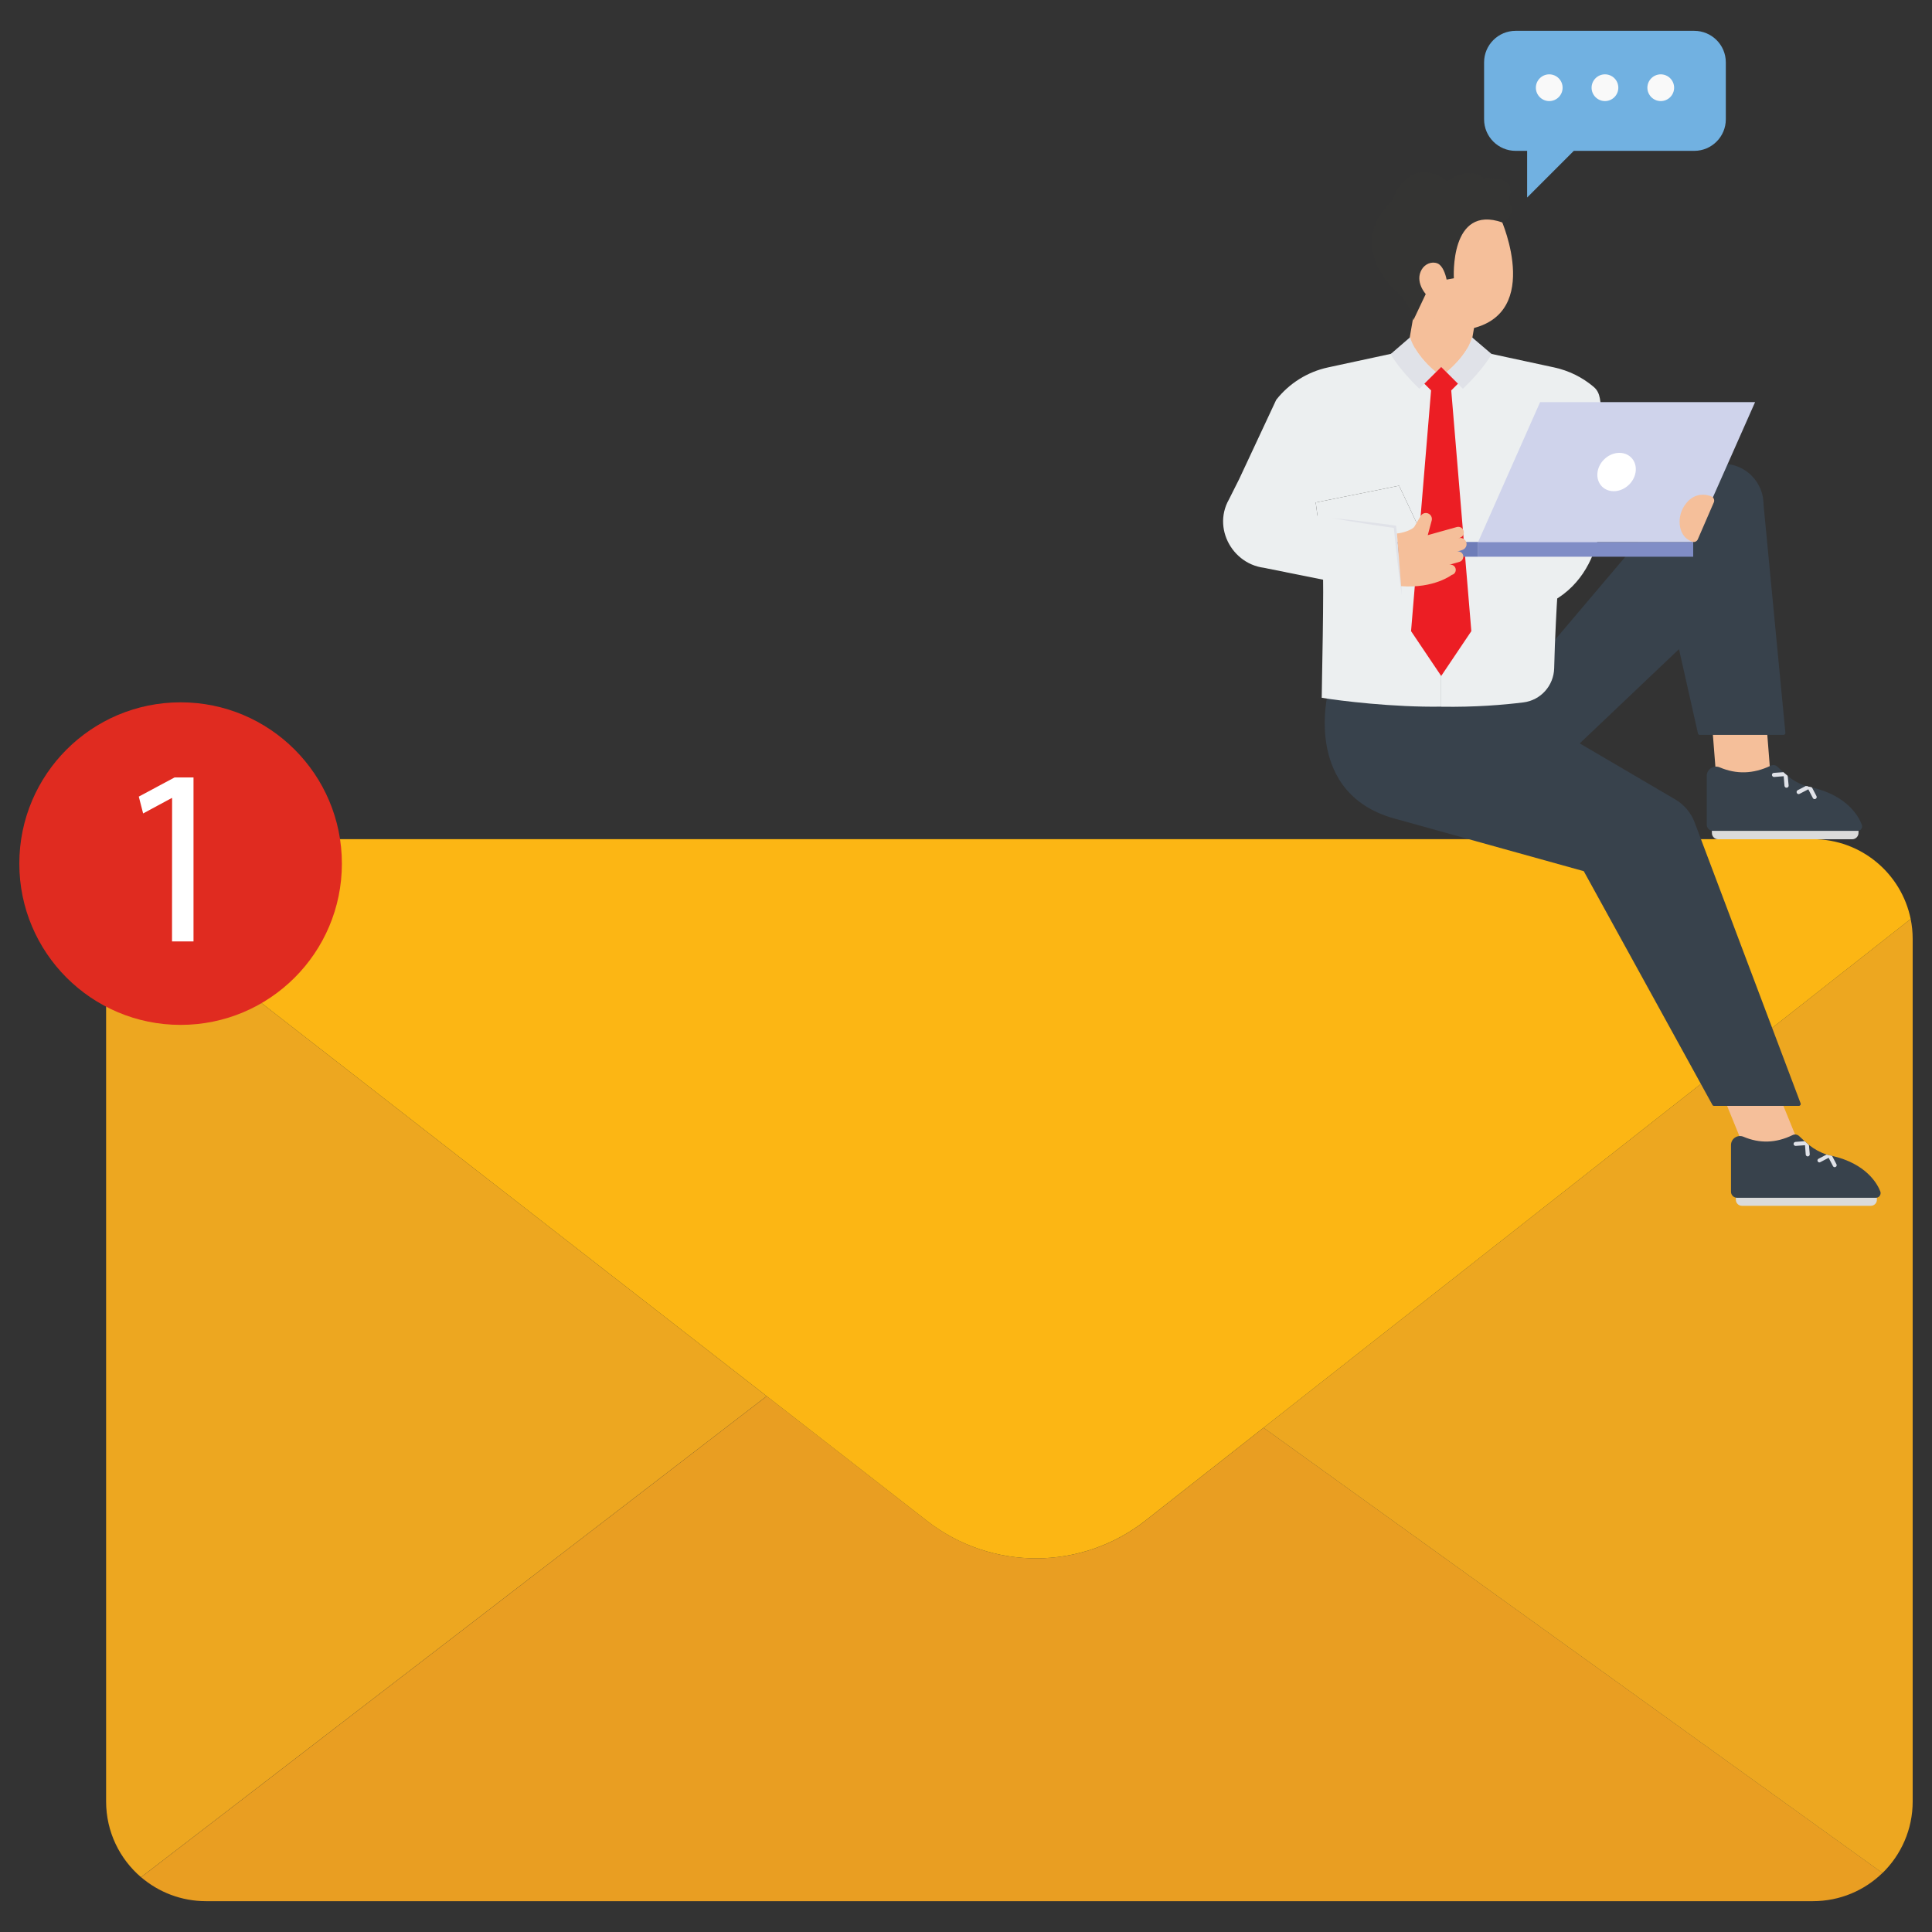
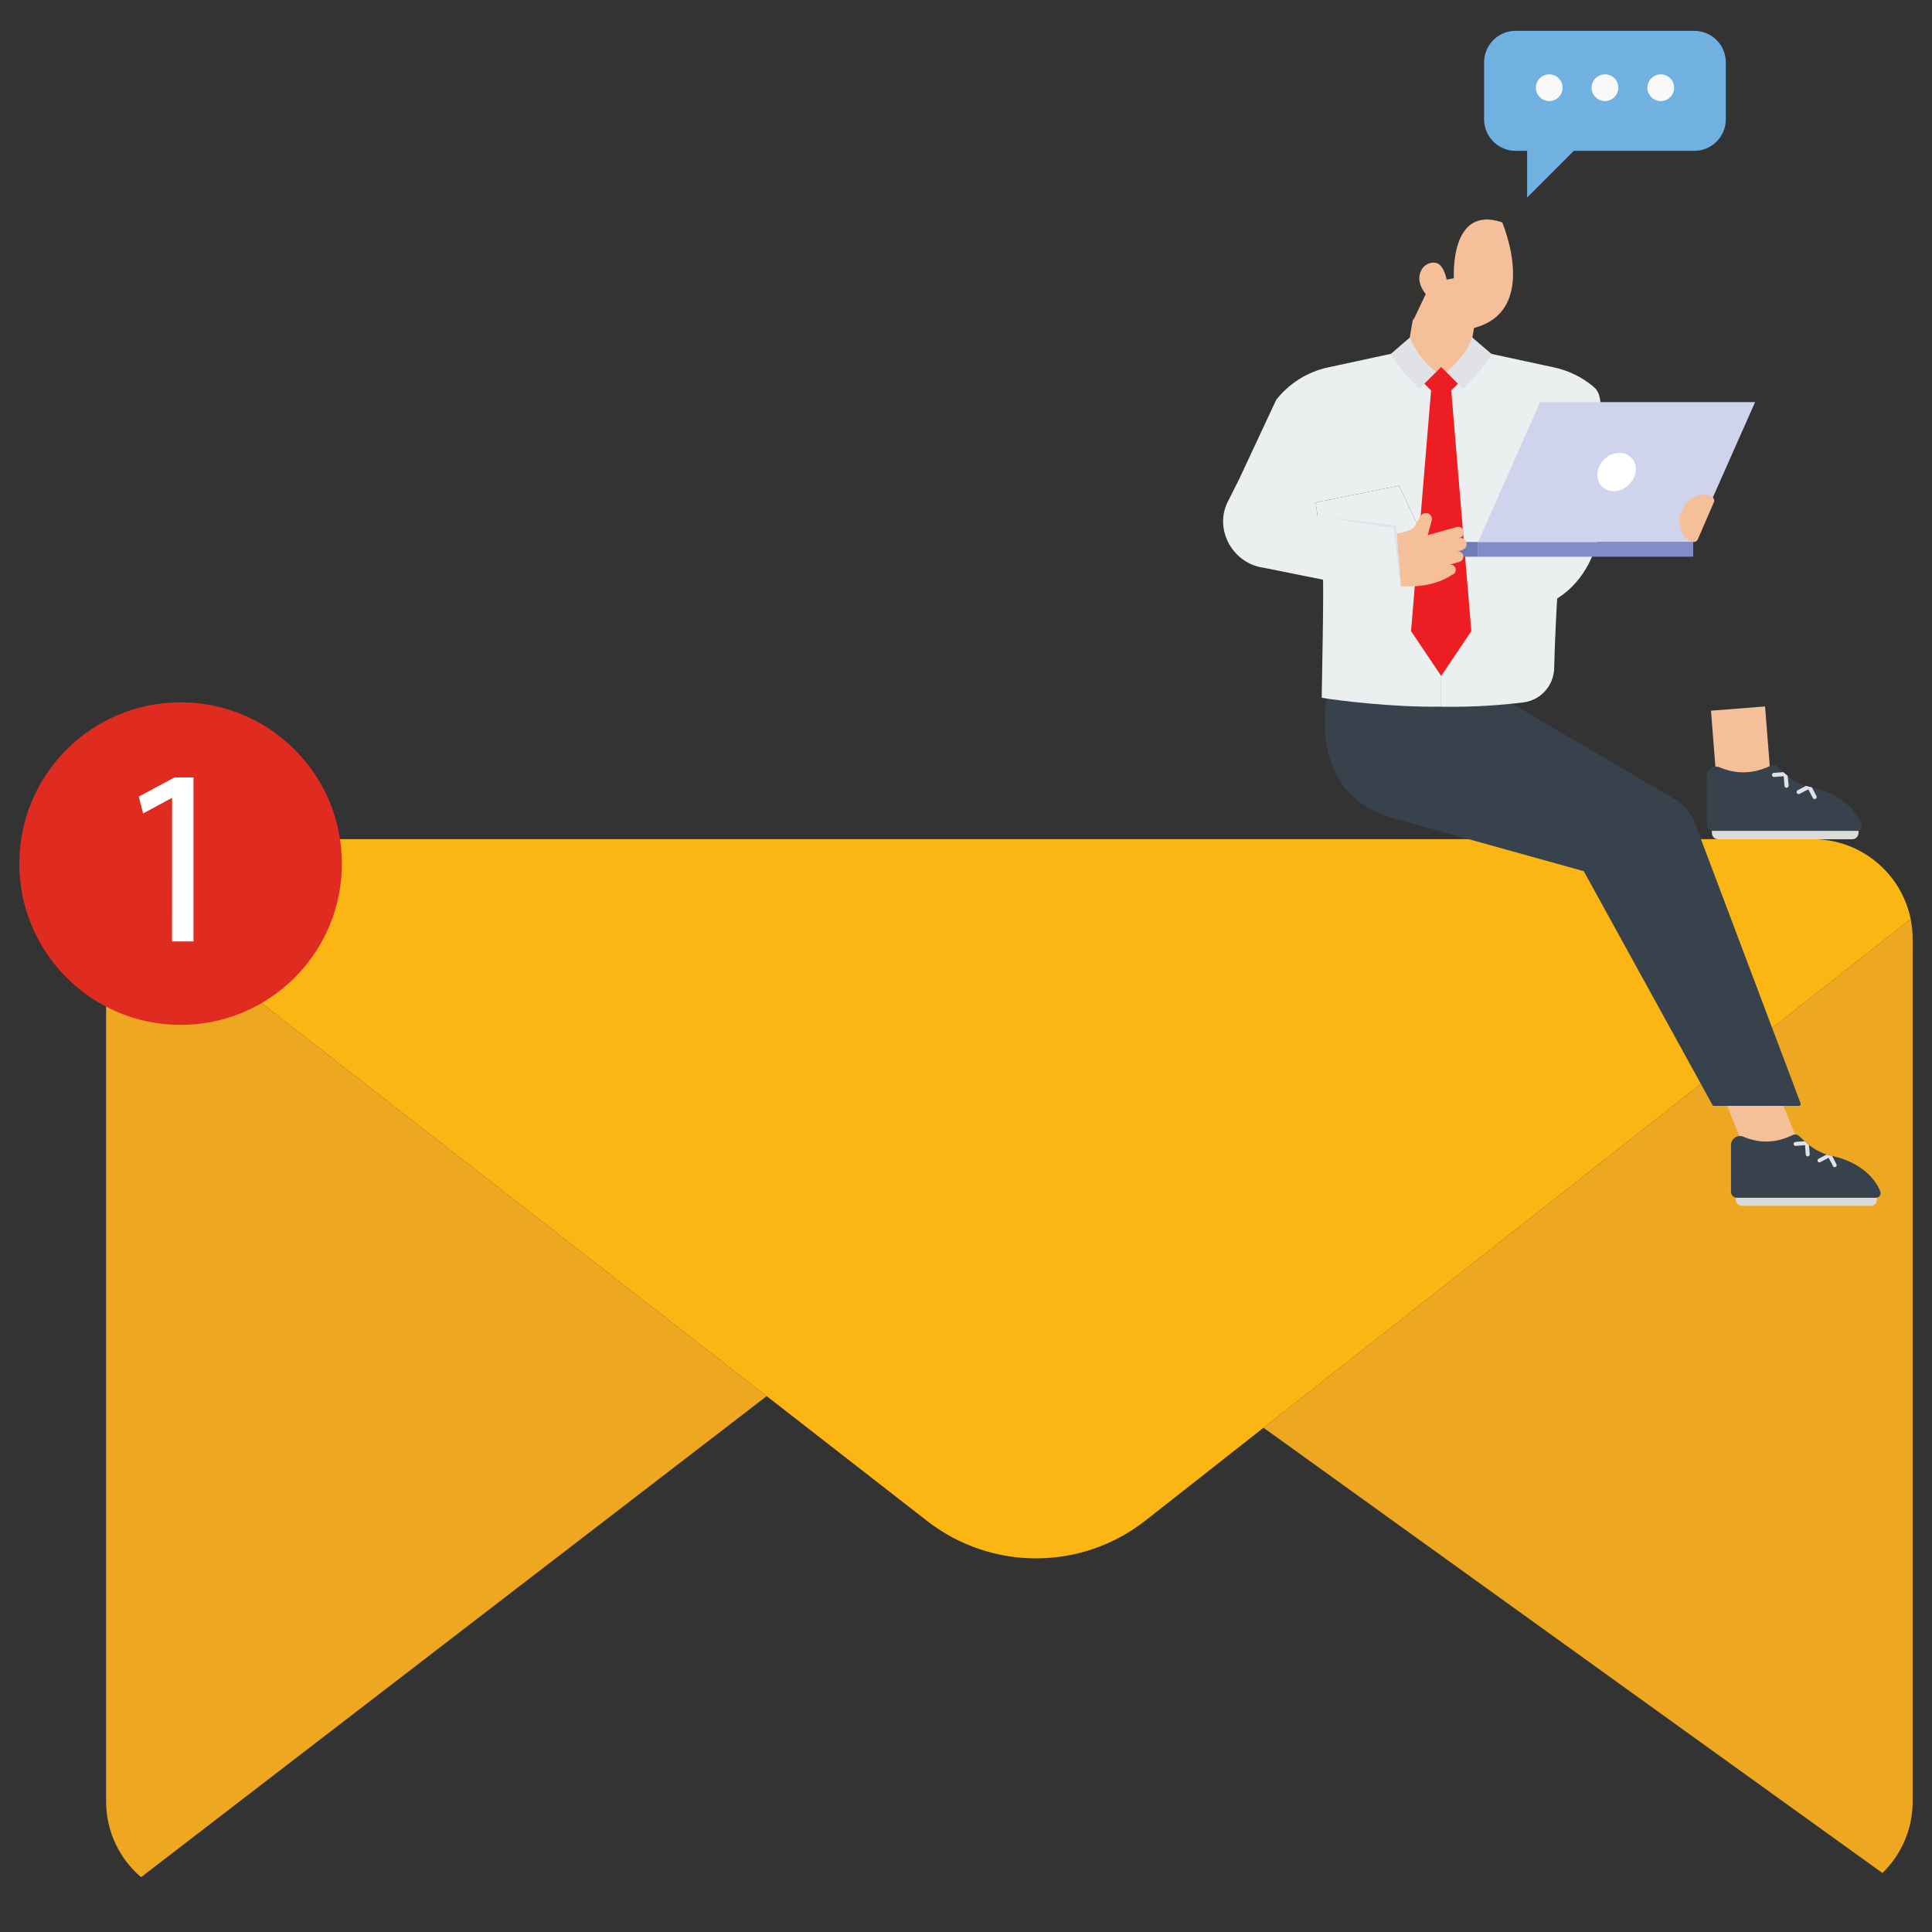
<svg xmlns="http://www.w3.org/2000/svg" version="1.1" id="businessman-checking-mail" x="0px" y="0px" viewBox="0 0 2500 2500" style="enable-background:new 0 0 2500 2500;" xml:space="preserve">
  <rect x="0" y="0" width="2500" height="2500" fill="#333333" stroke="none" />
  <style type="text/css">
	.st0{fill:#EDA720;}
	.st1{fill:#E99E22;}
	.st2{fill:#FCB614;}
	.st3{fill:#F5BF9A;}
	.st4{fill:#DBDBDA;}
	.st5{fill:#38424C;}
	.st6{fill:#E0E2E8;}
	.st7{fill:#343433;}
	.st8{fill:#ECEFF0;}
	.st9{fill:#EC1E24;}
	.st10{fill:#808DC6;}
	.st11{fill:#6E7DB8;}
	.st12{fill:#CFD3EB;}
	.st13{fill:#FFFFFF;}
	.st14{fill:#71B1E1;}
	.st15{fill:#F9F9F9;}
	.st16{fill:#E02B20;}
</style>
  <path class="st0" d="M992.1,1806.6l-809.6,622.5c-27.7-23.7-45.2-58.8-45.2-98.1v-1116c0-22.2,5.6-43.1,15.5-61.4L992.1,1806.6z" />
-   <path class="st1" d="M2435.9,2423.6c-23.2,22.6-55,36.5-90,36.5H266.5c-32,0-61.3-11.7-83.9-31l809.6-622.5l207.7,161.6  c83.1,64.7,199.7,64.4,282.5-0.7l152.7-120L2435.9,2423.6z" />
  <path class="st0" d="M2475,1215.1v1116c0,36.3-15,69.1-39.1,92.6L1635,1847.5l837.4-658.3C2474.1,1197.5,2475,1206.2,2475,1215.1z" />
  <path class="st2" d="M2472.4,1189.2L1635,1847.5l-152.7,120c-82.8,65.1-199.3,65.4-282.5,0.7l-207.7-161.6l-839.3-653  c21.8-40.3,64.5-67.7,113.6-67.7h2079.5C2408.4,1086,2460.4,1130.3,2472.4,1189.2z" />
  <g>
    <rect x="2218.6" y="916.6" transform="matrix(0.997 -7.868528e-02 7.868528e-02 0.997 -70.072 180.37)" class="st3" width="70.2" height="125.5" />
    <path class="st4" d="M2396.8,1086h-173.5c-4.5,0-8.1-3.6-8.1-8.1v-8.5h189.7v8.5C2404.9,1082.3,2401.2,1086,2396.8,1086z" />
    <path class="st5" d="M2404.9,1075c-0.4,0.1-0.7,0.1-1.1,0.1h-187.1c-0.5,0-1-0.1-1.5-0.1c-3.8-0.7-6.7-4-6.7-8.1v-62.8   c0-8.7,8.9-14.5,16.9-11.1c21.3,9,43.2,8.7,65.9-2.2c2.9-1.4,6.4-0.9,8.7,1.3l7.6,7.1l0.3,0.2l1.1,1.1c1.4,1.3,2.7,2.5,4.1,3.6   c0.1,0.1,0.3,0.2,0.4,0.3c7,5.6,14.9,9.9,23.4,12.6c0.3,0.1,0.6,0.2,0.8,0.2c1.8,0.6,3.7,1.1,5.6,1.5c0.4,0.1,0.8,0.2,1.2,0.3   c0,0,0.1,0,0.1,0c45.3,10.3,60.6,37.2,64.6,48.3C2410.6,1070.7,2408.3,1074.3,2404.9,1075z" />
    <path class="st6" d="M2314.5,1016.5c0.1,1.5-1,2.7-2.5,2.8h-0.3c-1.4,0-2.5-1.1-2.6-2.5l-1-12.5l-0.4-5l1.1,1.1   c1.4,1.3,2.7,2.5,4.1,3.6c0.1,0.1,0.3,0.2,0.4,0.3L2314.5,1016.5z" />
    <path class="st6" d="M2313.2,1004l-4.9,0.4l-12.5,1c-0.1,0-0.2,0-0.3,0c-1.3,0-2.4-1.1-2.6-2.5c-0.1-1.5,1-2.7,2.4-2.8l12.3-0.9   l0.3,0.2l1.1,1.1C2310.4,1001.7,2311.8,1002.9,2313.2,1004z M2344.7,1019l5.8,11.1c0.7,1.3,0.2,2.9-1.1,3.6   c-0.2,0.1-0.5,0.2-0.8,0.3c-1.1,0.2-2.3-0.3-2.8-1.4l-5.8-11.2l-2.2-4.2c1.8,0.6,3.7,1.1,5.6,1.5   C2343.8,1018.8,2344.3,1018.9,2344.7,1019L2344.7,1019z" />
    <path class="st6" d="M2344.6,1019l-4.7,2.4l-11.2,5.8c-0.2,0.1-0.5,0.2-0.8,0.3c-1.1,0.2-2.3-0.3-2.8-1.4c-0.7-1.3-0.2-2.9,1.1-3.6   l10.6-5.5c0.3,0.1,0.6,0.2,0.8,0.2c1.8,0.6,3.7,1.1,5.6,1.5C2343.8,1018.8,2344.2,1018.9,2344.6,1019z" />
    <rect x="2246.6" y="1393.9" transform="matrix(0.926 -0.377 0.377 0.926 -379.752 965.701)" class="st3" width="67.5" height="120.8" />
    <path class="st4" d="M2420.9,1560.3H2254c-4.3,0-7.8-3.5-7.8-7.8v-8.1h182.5v8.1C2428.7,1556.8,2425.2,1560.3,2420.9,1560.3z" />
    <path class="st5" d="M2428.7,1549.8c-0.3,0.1-0.7,0.1-1.1,0.1h-179.9c-0.5,0-1-0.1-1.4-0.1c-3.6-0.7-6.4-3.9-6.4-7.7v-60.4   c0-8.4,8.5-14,16.3-10.7c20.5,8.7,41.6,8.4,63.4-2.2c2.8-1.4,6.1-0.9,8.4,1.2l7.3,6.8l0.3,0.2l1.1,1c1.3,1.2,2.6,2.3,4,3.5   c0.1,0.1,0.3,0.2,0.4,0.3c6.7,5.3,14.3,9.5,22.5,12.1c0.3,0.1,0.5,0.2,0.8,0.2c1.8,0.6,3.6,1,5.4,1.4c0.4,0.1,0.8,0.2,1.2,0.3   c0,0,0.1,0,0.1,0c43.6,10,58.3,35.8,62.2,46.4C2434.2,1545.7,2432,1549.2,2428.7,1549.8z" />
    <path class="st6" d="M2341.8,1493.6c0.1,1.4-1,2.6-2.4,2.8h-0.3c-1.3-0.1-2.4-1.1-2.5-2.4l-0.9-12.1l-0.4-4.8l1.1,1   c1.3,1.2,2.6,2.3,4,3.5c0.1,0.1,0.3,0.2,0.4,0.3L2341.8,1493.6z" />
    <path class="st6" d="M2340.5,1481.5l-4.7,0.4l-12.1,0.9c-0.1,0-0.2,0-0.3,0c-1.3-0.1-2.4-1.1-2.5-2.4c-0.1-1.4,0.9-2.6,2.4-2.8   l11.8-0.9l0.3,0.2l1.1,1C2337.8,1479.2,2339.1,1480.4,2340.5,1481.5z" />
    <g>
      <path class="st6" d="M2370.8,1495.9l5.6,10.7c0.6,1.2,0.2,2.8-1.1,3.4c-0.2,0.1-0.5,0.2-0.7,0.3c-1.1,0.2-2.2-0.3-2.7-1.3    l-5.6-10.7l-2.1-4c1.8,0.6,3.6,1,5.4,1.4C2370,1495.7,2370.3,1495.8,2370.8,1495.9L2370.8,1495.9z" />
      <path class="st6" d="M2370.7,1495.9l-4.5,2.3l-10.7,5.6c-0.2,0.1-0.5,0.2-0.7,0.3c-1.1,0.2-2.2-0.3-2.7-1.3    c-0.7-1.2-0.2-2.8,1.1-3.4l10.2-5.3c0.3,0.1,0.5,0.2,0.8,0.2c1.8,0.6,3.6,1,5.4,1.4C2369.9,1495.7,2370.3,1495.8,2370.7,1495.9z" />
    </g>
    <g>
      <path class="st5" d="M2049.4,1127.3l166.5,302.5c0.4,0.8,1.2,1.2,2.1,1.2h109.8c1.6,0,2.8-1.7,2.2-3.2l-137.1-363.5    c-4.7-12.6-13.7-23.2-25.2-29.9l-276.2-162l-173.2,24.5c0,0-33.5,132.7,90.9,163.6L2049.4,1127.3z" />
-       <path class="st5" d="M1994.5,1009.1L2172.6,840l24.5,108.8c0.1,1.2,1.2,2.1,2.4,2.1h108.4c1.4,0,2.5-1.2,2.4-2.5L2282,652.8    c0-11-3.4-21.7-9.8-30.6l0,0c-20.8-29.1-63.9-29.5-85.2-0.7l-288.2,340.2L1994.5,1009.1z" />
    </g>
    <rect x="1802.4" y="405.4" transform="matrix(0.171 -0.985 0.985 0.171 1105.777 2205.43)" class="st3" width="123.2" height="79.9" />
    <g>
      <path class="st3" d="M1896.8,267l45.9,17.8c0,0,57.5,130.2-51.2,142.5c0,0-48.6-6.3-62.4-50.6l-2.5-79.7L1896.8,267z" />
      <path class="st7" d="M1828.8,414.5l16.1-34c0,0-14.5-16-5.2-31.8c4.2-7.1,12.9-10.9,20.5-7.8c6.5,2.7,10.3,13.7,11.7,20.9l9.4-1.7    c0,0-5.9-96.3,62.9-72.2c0,0,20.3-8.4,7.6-29.8c0,0,16.3-32.1-32.6-27.4c0,0-14-16.8-46.8,3.3c0,0-45.9-37.5-71.6,26.3    c0,0-58.5,47.9,1.2,112c2.7,2.9,5.7,5.5,8.7,8C1814.7,383.9,1826.1,397.9,1828.8,414.5z" />
    </g>
    <path class="st8" d="M1848.5,709.3l-137,20.7c-2.4-27.8-5.4-54.6-9-79.8l107.9-21.7L1848.5,709.3z M2027.6,648.5   c-6.9,48-11.7,101.6-14.3,157.1c-1,19.4-1.7,39-2.2,58.7c0,0.1,0,0.2,0,0.4c-0.6,22.6-17.4,41.4-39.8,44.2   c-25.6,3.2-62.3,6.3-106.3,5.6V474.8l6.8,6.8c1.5-1.2,17.1-13.9,26.8-30.4l31.6,6.8l81.1,17.5c18.9,4.1,36.4,12.8,51,25.2   c10,8.5,7.6,20.3,10.8,32.9V633c0,0,12.9,109.4-71.6,148.9" />
    <path class="st6" d="M1871.5,481.6l15,15l6.5,6.5c28.1-27.1,37.2-45,37.2-45l-0.2-0.1l-25.3-21.6c-1.3,5.1-3.6,10.1-6.3,14.8   c-9.6,16.5-25.3,29.3-26.8,30.4C1871.6,481.6,1871.5,481.6,1871.5,481.6z" />
    <path class="st8" d="M1710.3,902.9c-0.1-7.8,3.3-148.4,1.2-172.9l137-20.7l-38.1-80.8l-107.9,21.7c-0.1-0.6,0,0,0,0   c3.6,25.2,6.6,52,9,79.8l-62.8,5c-48.5,4.1-81.7-48-58.4-88.8c4.4-8.8,8.8-17.5,13.2-26.3l47.9-102.5c16.8-21.4,40.6-36.3,67.2-42   l81.1-17.5l31.6-6.8c9.6,16.5,25.3,29.3,26.8,30.4l6.8-6.8v439.7C1803.9,915.4,1733,906.8,1710.3,902.9" />
    <path class="st6" d="M1858.2,481.6l-15,15l-6.5,6.5c-28.1-27.1-37.2-45-37.2-45l0.2-0.1l25-21.6c1.3,5.1,3.9,10.1,6.6,14.8   c9.6,16.5,25.3,29.3,26.8,30.4C1858.2,481.6,1858.2,481.6,1858.2,481.6z" />
    <polygon class="st9" points="1825.9,816.7 1864.9,874.7 1903.9,816.7 1877.9,505.2 1886.5,496.6 1886.6,496.5 1864.9,474.8    1843.1,496.5 1843.2,496.6 1851.8,505.2  " />
    <g>
      <rect x="1912.7" y="701.3" class="st10" width="278.3" height="19.1" />
      <rect x="1775.5" y="701.3" class="st11" width="137.2" height="19.1" />
      <polygon class="st12" points="2190.9,701.3 1912.7,701.3 1992.9,520.3 2271.1,520.3   " />
      <path class="st13" d="M2108.1,627c-10.4,10.4-26.1,11.5-35.1,2.6c-9-9-7.8-24.7,2.6-35c10.4-10.4,26.1-11.5,35.1-2.6    C2119.7,601,2118.5,616.7,2108.1,627z" />
    </g>
    <g>
      <path class="st8" d="M1814,770.6l-177.7-35.7c7-27,54.7-43.7,59.8-68.7l109,15.5L1814,770.6z" />
      <path class="st6" d="M1814,770.6c-1.6-29.8-4.3-59.4-7.3-89.1l-0.1-1.3l-1.3-0.2c-10.1-1.4-30.4-4-40.5-5.2    c-13.5-1.6-27.1-3.1-40.6-4.4c13.4,2.5,26.8,4.8,40.3,6.9c10.1,1.6,30.3,4.6,40.4,6l-1.4-1.5    C1806.4,711.5,1809.7,741.2,1814,770.6L1814,770.6z" />
      <path class="st3" d="M1893.1,722.7c-0.7,2-2.3,3.7-4.5,4.3l-13.5,3.9c3.9-1.1,8,1.5,8.6,5.5c0.2,1.1,0,2.2-0.3,3.2    c-0.7,2.1-2.4,3.8-4.8,4.3c0,0-22.8,17.8-65.6,14.6l-5.3-68.2c5.7-0.3,19.8-4.2,22.7-9.1l7.9-13.5c2.2-3.7,6.9-5,10.7-2.8    c3,1.7,4.5,5.3,3.6,8.7l-5.1,18.9l37.5-10.5c4.5-1.3,8.9,1.9,9.2,6.5c0.1,1-0.1,2-0.4,2.9c-0.7,2-2.3,3.6-4.4,4.4l-2.3,0.8    c4.1-1.5,8.6,0.6,10.1,4.6c0.7,1.8,0.7,3.8,0.1,5.5c-0.8,2.3-2.7,4.2-5.2,5l-7.2,2.2c3.9-1.2,7.8,1.2,8.6,5.2    C1893.6,720.3,1893.5,721.6,1893.1,722.7z" />
    </g>
    <path class="st3" d="M2214.6,642.4c0,0-18.8-9-33,9.2c-6.1,7.8-9.1,17.6-8,27.4c0.9,8,4.4,17.3,15.3,21.6l0.5,0.2   c2.8,1.3,6.2,0.1,7.5-2.8l20.9-48.2C2218.8,646.9,2217.5,643.6,2214.6,642.4L2214.6,642.4z" />
  </g>
  <g>
    <path class="st14" d="M2233.2,80.7v73.7c0,22.5-18.3,40.8-40.8,40.8h-155.9l-60.4,60.4v-60.4h-14.9c-22.5,0-40.8-18.3-40.8-40.8   V80.7c0-22.5,18.3-40.8,40.8-40.8h231.1C2214.9,39.9,2233.2,58.1,2233.2,80.7z" />
    <path class="st15" d="M2022,113.5c0,9.6-7.8,17.3-17.3,17.3s-17.3-7.8-17.3-17.3s7.8-17.3,17.3-17.3   C2014.2,96.2,2022,103.9,2022,113.5z M2094.1,113.5c0,9.6-7.8,17.3-17.3,17.3s-17.3-7.8-17.3-17.3s7.8-17.3,17.3-17.3   C2086.4,96.2,2094.1,103.9,2094.1,113.5z M2166.3,113.5c0,9.6-7.8,17.3-17.3,17.3s-17.3-7.8-17.3-17.3s7.8-17.3,17.3-17.3   C2158.5,96.2,2166.3,103.9,2166.3,113.5z" />
  </g>
  <g>
    <circle class="st16" cx="233.7" cy="1117.5" r="208.7" />
    <path class="st13" d="M222.7,1032.7h-0.6l-36.9,19.9l-5.6-21.8l46.3-24.8h24.5v212.2h-27.8L222.7,1032.7L222.7,1032.7z" />
  </g>
</svg>